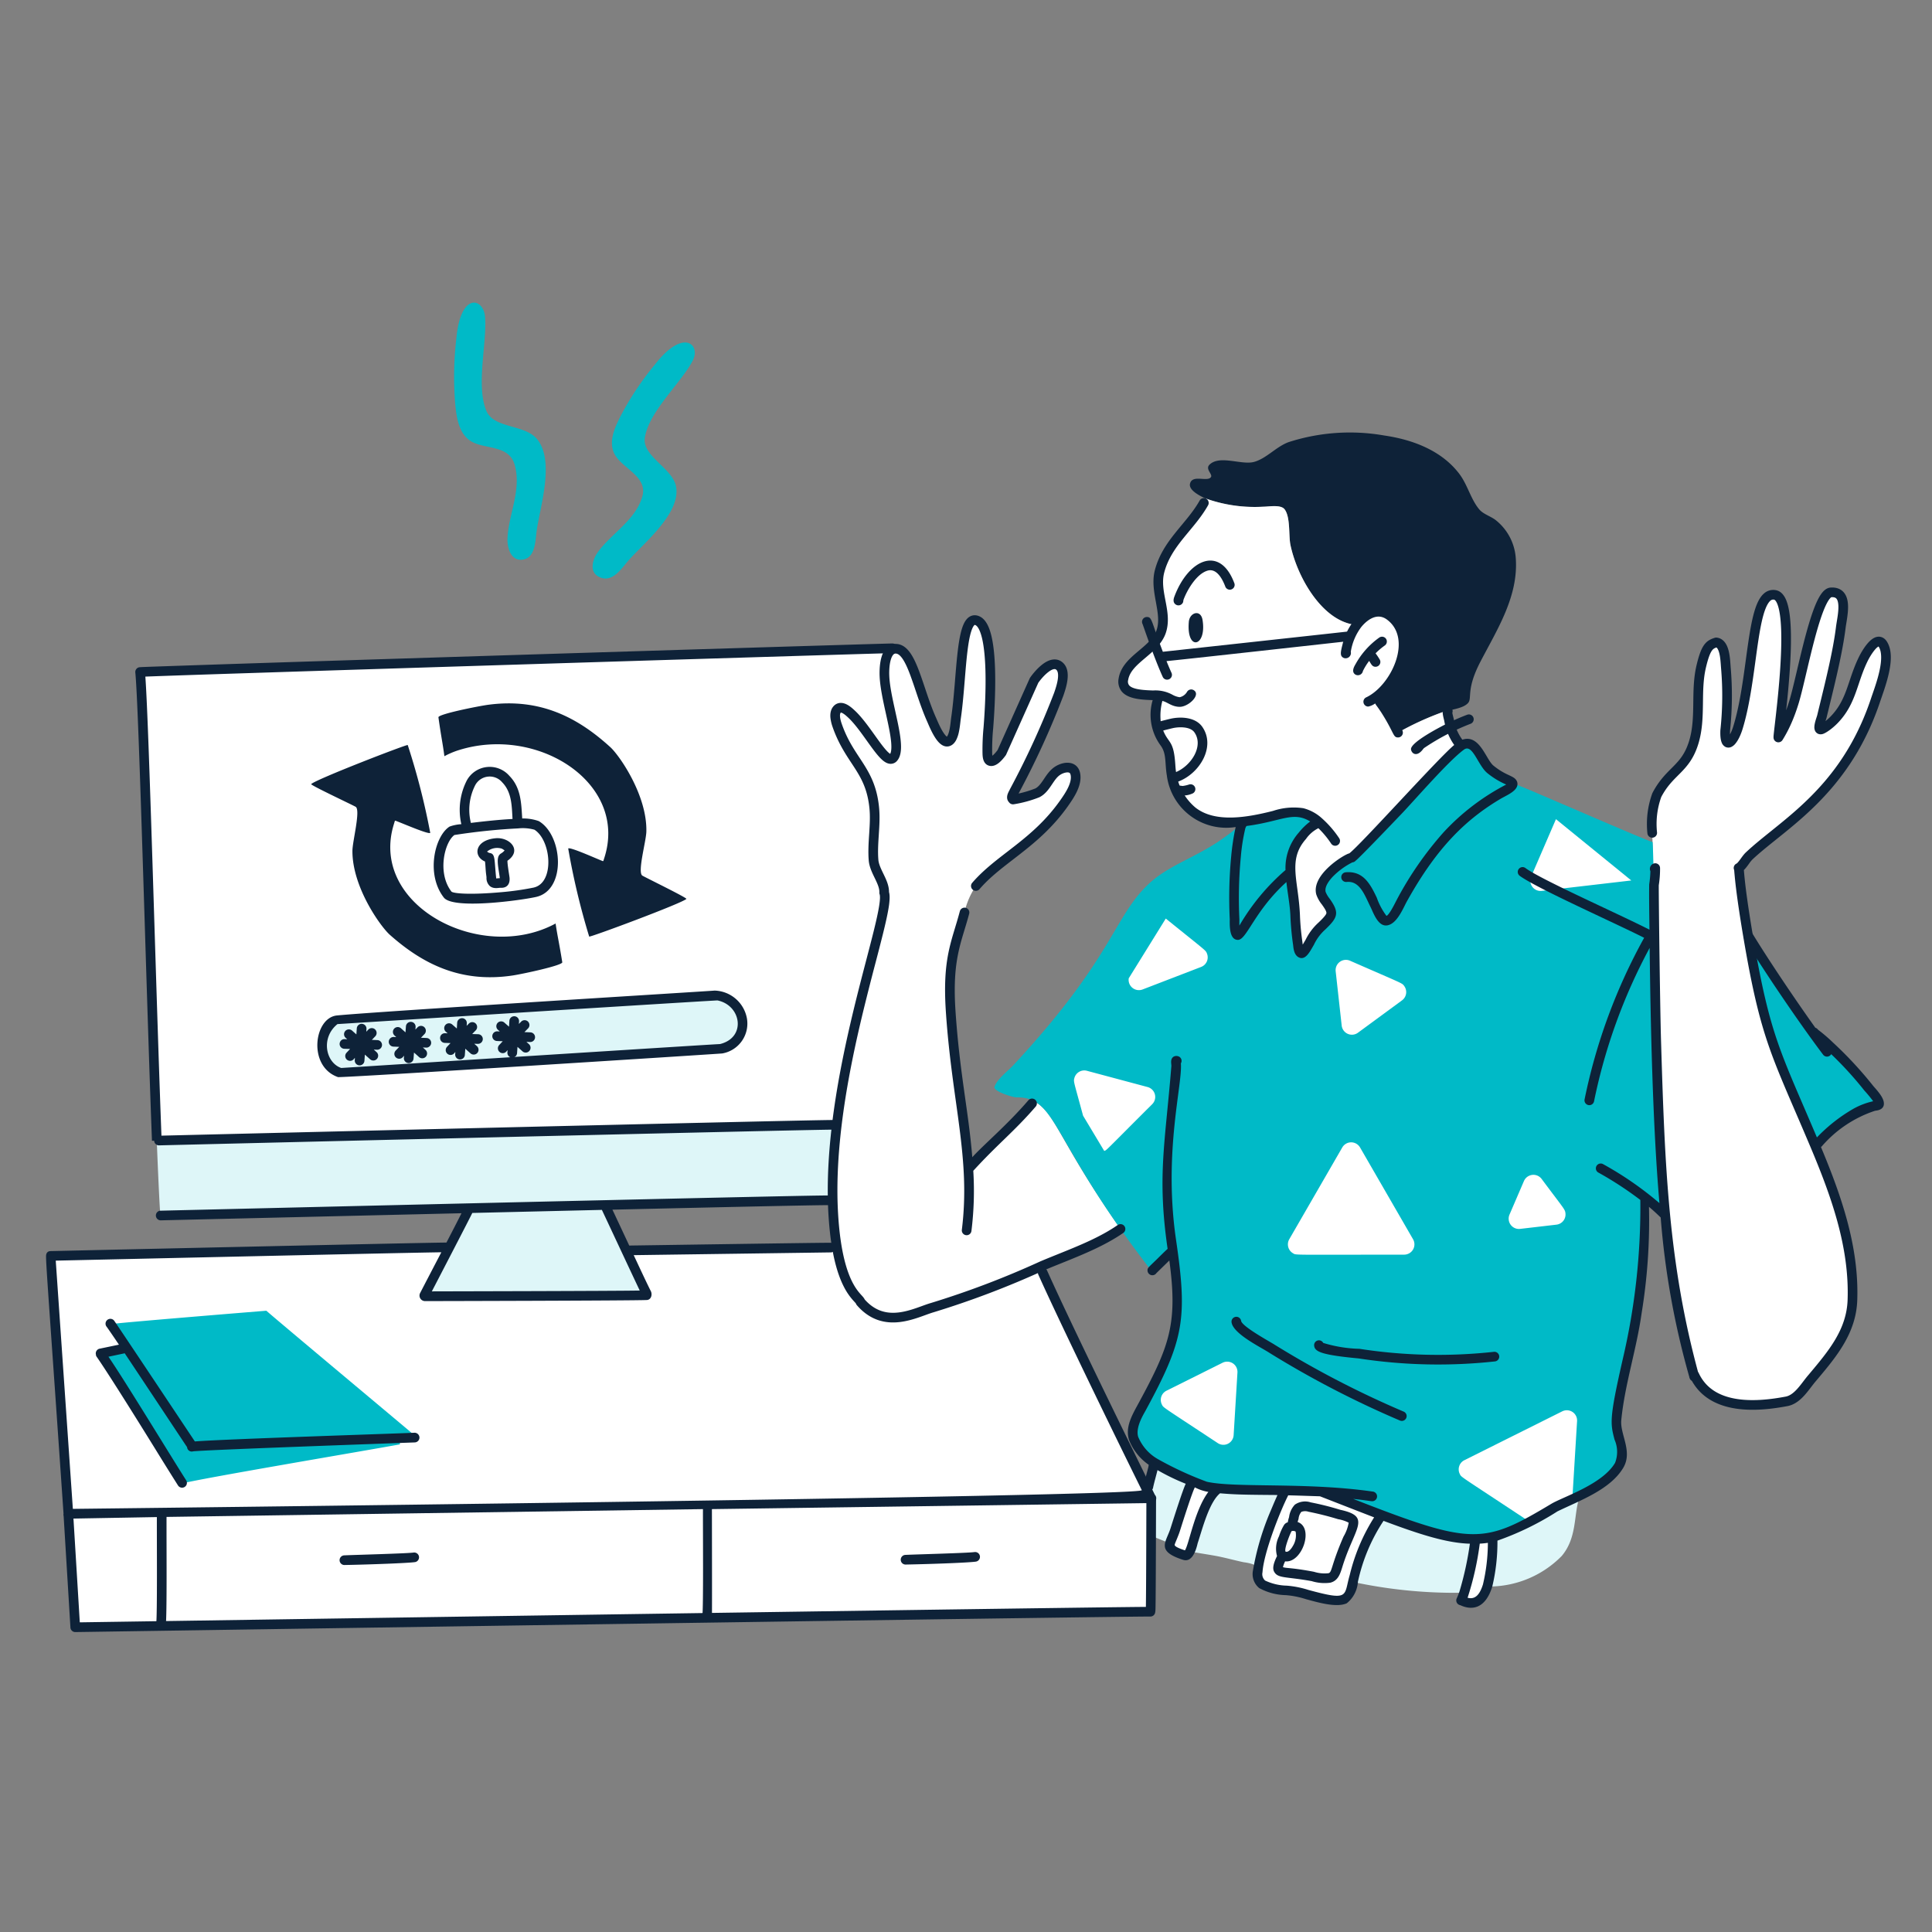
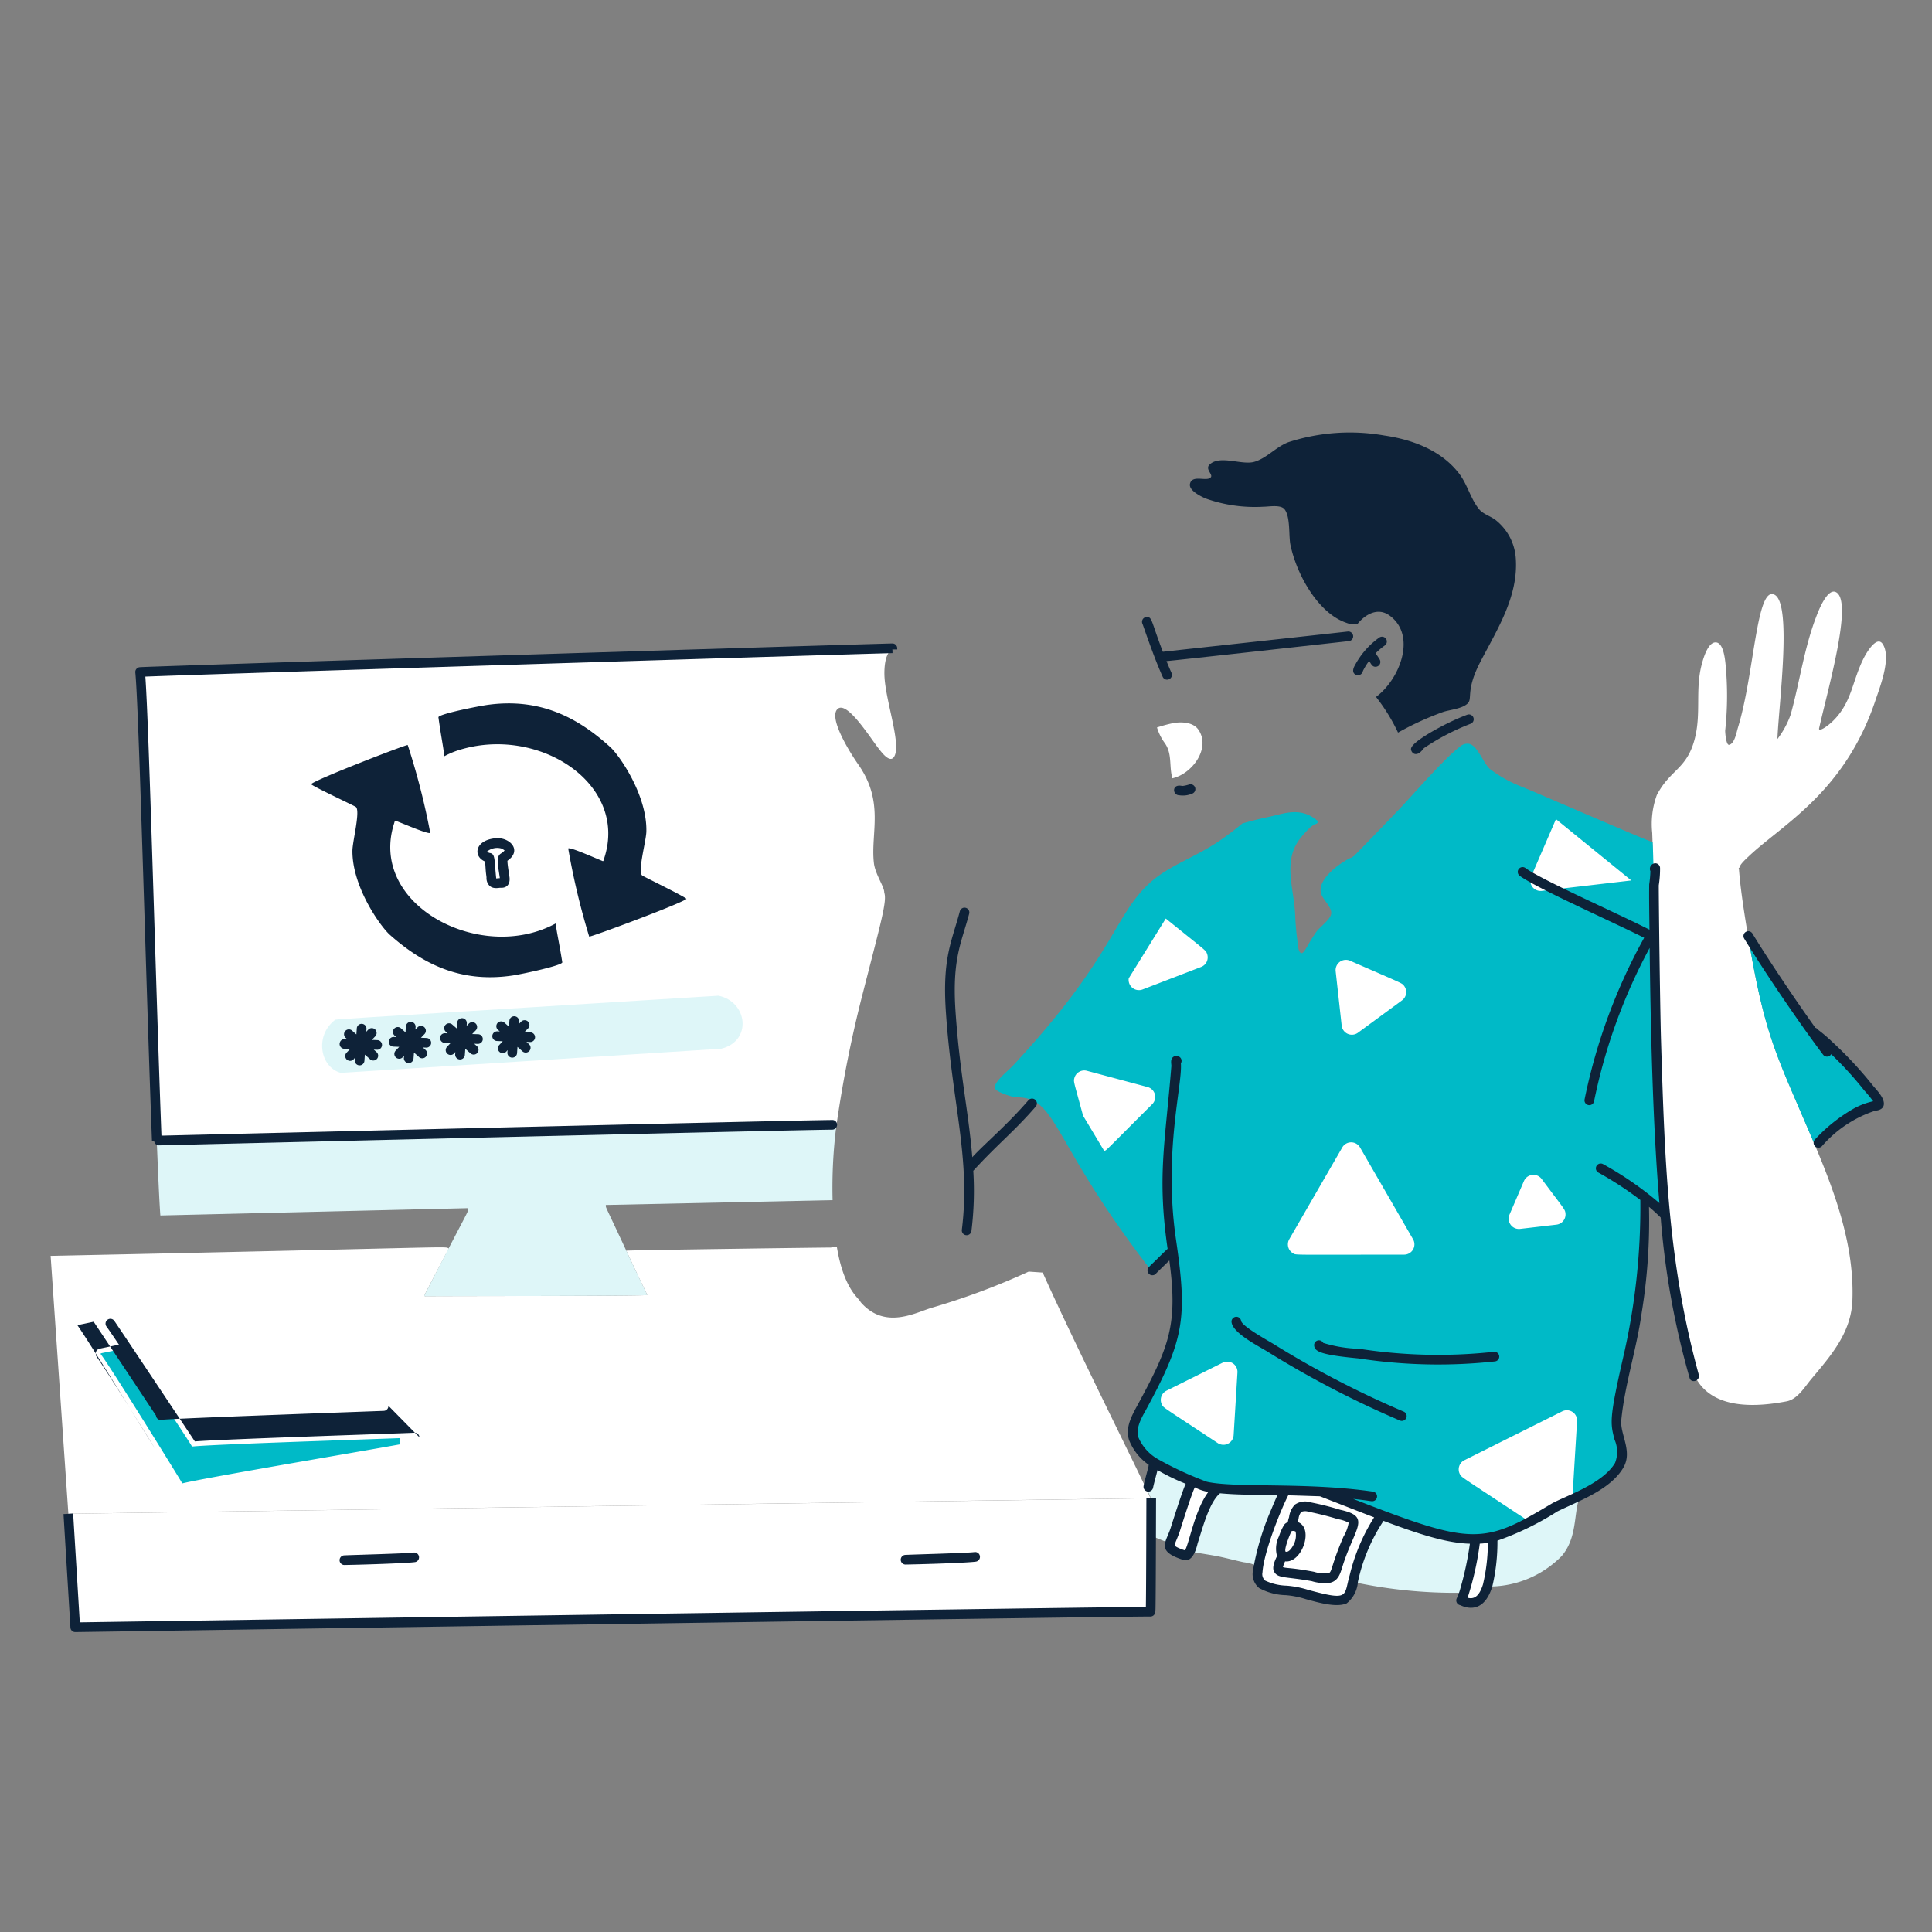
<svg xmlns="http://www.w3.org/2000/svg" fill="none" viewBox="0 0 200 200" height="700" width="700">
  <rect x="0" y="0" width="200" height="200" fill="#808080" stroke="none" />
  <path fill="#0e2238" d="M156.916 57.839a5.513 5.513 0 00-2.1-4.012c-.511-.393-1.27-.6-1.687-1.1-.872-1.04-1.209-2.542-2.046-3.652-1.84-2.444-4.848-3.564-7.783-3.992a20.648 20.648 0 00-9.922.692c-1.276.476-2.292 1.7-3.567 2.044-1.3.345-3.542-.745-4.6.28-.489.473.378 1 .133 1.308-.4.5-1.9-.311-2.152.65-.172.652.926 1.242 1.6 1.54a15.15 15.15 0 005.991.858c.558 0 1.813-.245 2.2.272.624.824.4 2.74.611 3.719.676 3.137 2.895 7.032 5.751 8.017.372.152.779.2 1.176.139.823-1.022 2.126-1.761 3.334-.876 2.844 2.083 1.029 6.614-1.408 8.42a19.28 19.28 0 012.278 3.693 30.931 30.931 0 014.668-2.138c.713-.236 2.043-.335 2.571-.916.47-.517-.236-1.354 1.288-4.284 1.728-3.328 3.927-6.733 3.664-10.662z" />
  <path fill="#fff" d="M124.048 75.523c-.583-.831-1.933-.815-2.709-.644-.869.191-1.234.329-1.568.425.174.578.444 1.122.8 1.609.8 1.121.433 2.346.791 3.658 2.089-.466 4.01-3.163 2.686-5.048zm-16.108 56.213l-1.451-.1a72.96 72.96 0 01-9.975 3.726c-1.7.486-4.895 2.357-7.432-.578-.078-.348-1.717-1.2-2.457-5.744l-.628.106c-1.14 0-21.041.272-21.161.325 2.369 5.1 2.218 4.538 2.1 4.6-1.906.1-19.393.087-22.946.114-.1-.094-.357.468 2.464-4.94-.488-.261 1.832-.134-41.214.763l1.838 26.7c1.581-.033 109-1.587 112.005-1.614-.001-.362-7.458-15.112-11.143-23.358zm73.11-43.109c3.453-3.272 9.919-6.593 13.11-16.164.45-1.35 1.656-4.372.744-5.785-.622-.964-1.721.956-1.966 1.442-1.206 2.388-1.207 4.477-3.075 6.4-.67.69-1.649 1.315-1.547.863.929-4.128 3.5-13.027 1.786-14.06-.924-.555-1.879 1.967-2.1 2.558-1.234 3.22-1.707 6.755-2.63 10.088a9.201 9.201 0 01-1.375 2.537c.147-3.571 1.518-13.91-.268-14.923-1.912-1.085-2.094 8.142-3.819 13.747-.153.5-.338 1.636-.9 1.773-.332.08-.425-1.3-.419-1.475.247-2.297.258-4.614.033-6.913-.062-.585-.232-2.131-.963-2.212-.837-.092-1.33 1.634-1.5 2.286-.693 2.654-.028 5.072-.73 7.729-.826 3.128-2.523 3.122-3.918 5.786a8.782 8.782 0 00-.475 3.926c.33 9.007.023 24.728 1.369 39.507a96.308 96.308 0 002.971 16.669l.04-.014c1.779 3.739 6.753 3.2 9.53 2.676 1.135-.215 1.865-1.481 2.55-2.3 2.05-2.444 4.142-4.815 4.264-8.168.2-5.579-1.7-10.884-3.907-16.118-3.981-9.426-5.09-10.9-6.894-21.57-1.033-6.111-.887-7.061-.987-7.061l.139-.054c-.105-.22.699-.944.937-1.17z" />
-   <path fill="#fff" d="M149.863 73.572a4.33 4.33 0 00-.472.126 30.147 30.147 0 00-4.668 2.138 19.544 19.544 0 00-2.278-3.692c2.437-1.807 4.252-6.338 1.408-8.421-1.208-.885-2.511-.146-3.334.876 0 0-.166.207-1.176-.14-2.89-.991-5.083-4.914-5.751-8.016-.211-.978.013-2.895-.611-3.72-.392-.516-1.647-.271-2.2-.271a15.087 15.087 0 01-5.991-.857c-.819 2.355-3.894 4.247-4.755 7.564-.657 2.532 1.5 5.113-.531 7.385-1.118 1.248-2.944 2.138-3.208 3.765-.294 1.814 2.378 1.594 3.733 1.7a5.257 5.257 0 00-.253 3.294c.509-.147.737-.241 1.568-.425.775-.172 2.126-.187 2.709.644 1.324 1.885-.6 4.583-2.689 5.048a6.05 6.05 0 002.072 3.412 6.779 6.779 0 005.153 1.07c3.376-.38 4.632-1.29 6.217-.9a3.93 3.93 0 011.68.9l-.173.213c-.558.14-1.124.849-1.481 1.248-2.184 2.447-.863 5.32-.75 8.269.039.96.127 1.918.265 2.869.035.245.053.884.332 1.01.321.145.65-.867 1.594-2.2.344-.486 1.447-1.255 1.534-1.86.179-1.237-2.41-1.9-.2-4.2a7.059 7.059 0 012.338-1.633c0-.021.187-.126.246-.18 2.381-2.182 9.224-10.053 11.051-11.383-.41-.636-1.027-.924-1.379-3.633zm-42.918 40.386l-.114.265c-2.083 2.414-4.466 4.487-5.559 5.625-.088.092-.611.691-.611.718l-.458.034c-.352-5.288-1.437-10.561-1.793-15.854-.391-5.807.784-7.824 1.428-10.287a8.165 8.165 0 011.188-2.749c2.466-2.864 6.157-4.359 9.119-8.548.564-.8 1.407-2.018 1.169-3.068-.207-.91-1.261-.688-1.853-.292-.868.58-1.149 1.8-2.066 2.271-.815.323-1.664.555-2.53.691l-.007-.026c-.259-.166.026-.566.153-.844a87.34 87.34 0 004.589-10.022c.242-.708.778-2.252.106-2.889-.862-.818-2.265.87-2.663 1.461-1.382 2.051-1.507 4.682-2.862 6.753-.239.366-1.109 1.8-1.694 1.575-.278-.107-.271-.63-.279-.87-.011-.853.025-1.707.107-2.557.163-2.033.735-10.265-1.136-11.09-1.762-.779-1.57 5.727-2.218 10.107-.078.525-.152 2.2-.824 2.4-.71.208-1.5-1.82-1.687-2.239-1.4-3.107-2.028-7.176-3.62-7.359-1.128-.129-1.317 1.666-1.272 2.8.11 2.81 1.9 7.347.929 8.467-.787.906-2.553-2.809-4.29-4.463-.32-.3-1.056-1.016-1.514-.55-.412.417-.171 1.245-.007 1.712 1.308 3.71 3.424 4.53 3.824 8.47.194 1.9-.264 3.833-.04 5.745.139 1.193 1.1 2.442 1.069 3.068.81 2.131-6.18 19.275-5.255 33.5.494 7.609 2.688 8.35 2.806 8.873 2.537 2.935 5.73 1.064 7.432.578a92.033 92.033 0 0011.373-4.324c2.485-1.051 4.963-2.147 7.558-3.528.073-.039.285-.086.285-.105l.267-.185c-6.653-9.552-6.786-12.216-9.05-13.264z" />
  <path fill="#def6f8" d="M163.385 154.914c-.837.405-1.671.76-2.381 1.106a24.513 24.513 0 01-6.552 3.1 16.234 16.234 0 01-.452 5.007l.333.107a10.555 10.555 0 007.338-3.162c1.581-1.876 1.234-4.173 1.8-5.991l-.086-.167zm-23.517 7.538c-.086.293-.173.757-.306 1.2a50.34 50.34 0 0011.975 1.228l.033.014c.546-1.822.93-3.689 1.149-5.579-3.56.093-7.12-1.142-10.42-2.411-.511.969-1.125 1.106-2.431 5.548zm-6.834-8.128v-.033c-.89-.013-1.773-.023-2.657-.034-4.476-.056-4.237-.279-4.263-.145-1.643 1.166-2.394 5.313-2.962 6.541l.312.006c.125.036 1.514.249 2.278.386 1.009.18 2 .465 3 .677 3.28.4-.253 2.595 3.918-6.648.064-.138.374-.737.374-.75zm-9.59-.984a21.792 21.792 0 01-3.832-1.852 10.962 10.962 0 01-.968 2.549c.514 1.029.438.838.438 1.057.146 0 .075-.439.092 3.964h.239c0 .048 1.341.552 1.706.718.08-.352.349-.805.558-1.474.177-.566 1.112-3.418 1.315-3.979.229-.629.317-.623.452-.983zM16.227 118.075c.14 3.446.259 6.183.372 7.75l31.872-.757c.014.424.35-.49-4.555 9.053l.073.066c3.553-.027 21.04-.014 22.946-.114.115-.062.274.491-2.1-4.6-2.35-5.044-2.11-4.393-2.12-4.735l23.475-.5a51.17 51.17 0 01.393-7.737c-1.238-.174-68.483 1.527-70.356 1.574z" />
  <path fill="#00bac7" d="M193.4 112.582a37.416 37.416 0 00-5.274-5.425c-.425-.27-.263-.306-.411-.207-5.31-7.406-6.593-10.055-6.76-10.035 1.826 10.735 2.871 12.042 6.894 21.57l.377-.157a12.844 12.844 0 015.745-3.833c.08-.019.535-.026.551-.212.04-.504-.922-1.447-1.122-1.701zm-22.323-25.409c-.233.016-12.763-5.439-13.53-5.724a13.37 13.37 0 01-3.281-1.819c-.722-.6-1.248-2.37-2.152-2.623a1.115 1.115 0 00-.876.2c-1.651 1.23-4.769 4.841-6.349 6.522a483.385 483.385 0 01-4.7 4.861c-.059.054-.246.16-.246.18l-.179.06c-1.279.637-3.392 2.262-3.016 3.638.18.658 1.155 1.45 1.056 2.132-.087.605-1.19 1.374-1.534 1.86-.929 1.311-1.269 2.345-1.594 2.2-.279-.126-.3-.765-.332-1.01a27.85 27.85 0 01-.265-2.869c-.112-2.935-1.432-5.823.75-8.269.357-.4.923-1.108 1.481-1.248l.173-.212c-1.8-1.618-3.547-.815-5.234-.466-1.315.272-2.643.66-2.643.66a30.58 30.58 0 01-2.592 1.95c-2.7 1.752-5.216 2.5-7.177 4.378-3.577 3.422-3.648 7.627-13.94 18.7-.557.6-1.677 1.426-1.946 2.224-.161.478 1.913 1.1 2.258 1.1 4.308-.051 3.5 4.416 13.92 17.871.24.067.088.086.385-.16.669-.639 1.784-1.786 1.893-1.813.538 3.626.934 7.321-.5 10.8-2.028 4.923-4.109 6.763-3.566 8.588a5.238 5.238 0 002.271 2.6 25.808 25.808 0 003.832 1.852c1.787.681 1.192.509 1.773.618 1.991.374 7.568.274 11.038.424 0 0 1.2.644 1.561.784 4.69 1.836 11.838 5.029 16.636 3.959a24.756 24.756 0 006.552-3.1c.71-.346 1.543-.7 2.381-1.106 7.037-3.385 3.7-5.313 3.958-7.937.52-5.351 2.407-8.789 2.856-18.237.061-1.291.053-2.964.033-3.347-.006-.113-.133-.418-.08-.372l.565-.724c1.832 1.507 1.468 1.462 1.681 1.441-1.418-14.754-1.011-33.256-1.321-38.566zM19.875 149.747c-.021-.154-6-9.118-6.733-10.214-3.018.661-2.737.5-2.7.677.81.984 8.4 13.248 8.428 13.349 2.437-.6 18.635-3.327 22.527-4.038l-.028-.644c-5.47.206-19.22.637-21.494.87z" />
  <path fill="#fff" d="M119.174 155.094s-110.516 1.581-112.1 1.614l.716 11.743c2.065-.026 107.037-1.621 111.3-1.608.004-1.243.047 3.973.084-11.749z" />
  <path fill="#0e2238" fill-rule="evenodd" d="M119.589 166.867a.499.499 0 01-.5.476c-3.392-.01-70.69 1-98.973 1.424-7.22.108-11.898.179-12.32.184a.5.5 0 01-.505-.47l-.716-11.743.998-.06.687 11.266 11.747-.175c27.387-.411 91.703-1.377 98.614-1.424.015-.86.035-3.525.053-11.252l1 .002c-.018 7.859-.038 10.491-.054 11.313a5.955 5.955 0 01-.017.393l-.004.026-.01.04z" clip-rule="evenodd" />
-   <path fill="#00bac7" d="M62.092 59.757c1.242.54 2.117-.718 2.822-1.567 1.459-1.755 5.683-5.033 5.054-7.9-.406-1.853-3.5-3.075-3.214-4.975.41-2.716 3.77-5.692 4.954-7.975.862-1.66-.944-3.393-3.865.34a30.543 30.543 0 00-3.719 5.623c-.533 1.08-1.216 2.61-.4 3.886.876 1.368 3.319 2.21 2.776 4.177-.692 2.5-3.28 3.9-4.649 5.845-.513.736-.908 2.05.241 2.546zm-13.25-14.032c1.426.8 3.854.332 4.437 2.391.739 2.61-.653 5.173-.744 7.631-.034.924.326 2.32 1.52 2.191 1.3-.138 1.35-1.72 1.482-2.842.274-2.33 2.006-7.425.007-9.7-1.3-1.482-4.453-1.03-5.207-2.89-1.084-2.67.1-7.059-.126-9.722-.162-1.94-2.53-2.6-2.97 2.251a34.277 34.277 0 00-.1 6.967c.128 1.246.37 2.976 1.7 3.723zM19.875 149.748c2.815-.287 21.428-.844 23.043-.929l.113-.133c-2.53-2.139-13.82-11.569-15.461-13-.1.008-16.005 1.294-16.1 1.394.091.131 8.382 12.499 8.405 12.668z" />
  <path fill="#fff" d="M153.6 159.264c-1.008.1-.876-.024-.876.193a26.342 26.342 0 01-1.455 6.216l.06.026c1.474.718 2.258-.212 2.676-1.567.363-1.534.537-3.106.518-4.682l-.066-.325a6.71 6.71 0 01-.857.139zm-17.345-4.882a134.21 134.21 0 00-3.221-.092c0 .117-.115.213-.372.783-.835 1.851-2.33 5.661-2.464 7.677a1.353 1.353 0 00.445 1.27c.884.6 2.3.587 3.314.743 1.1.169 4.031 1.234 5.094.762.8-.557.756-1.327 1.069-2.391 1.447-4.923 2-5 2.563-6.07-.212-.08-6.428-2.682-6.428-2.682zm-11.616-.577c-.352-.14-.757-.293-1.195-.465-.254.677-.111-.341-1.767 4.962-.506 1.621-1.357 1.968.943 2.7.486.155.775-.9.89-1.395.492-1.461 1.229-4.523 2.6-5.5l.006-.034c-.33-.032-1.653-.206-1.477-.268zM91.558 69.96c-.027-.665.013-2.366.823-2.73v-.12c-5.341.134-77.311 2.37-77.876 2.457.379 3.7 1.136 33.16 1.727 48.508 1.432-.036 69.116-1.748 70.357-1.574.664-4.668 1.59-9.295 2.775-13.86 1.823-7.138 2.487-9.4 2.172-10.229.03-.607-.931-1.88-1.069-3.068-.362-3.095 1.123-6.3-1.621-10.208-.772-1.1-3.1-4.767-2.158-5.724.967-.983 3.441 3.051 4.343 4.171.225.28 1.017 1.355 1.461.843.943-1.09-.83-5.807-.934-8.467z" />
  <path fill="#0e2238" fill-rule="evenodd" d="M92.73 66.752a.5.5 0 01.151.358v.12h-.497l.01.38c-2.669.067-21.994.66-40.726 1.246-9.366.294-18.581.585-25.491.81-3.455.111-6.334.206-8.365.276a753.236 753.236 0 00-2.765.1c.19 2.597.455 10.392.742 19.395l.205 6.51c.25 7.939.506 16.105.738 22.109l-1 .039c-.231-6.009-.488-14.179-.737-22.119l-.206-6.507c-.31-9.761-.594-18.024-.781-19.85a.5.5 0 01.42-.546c.038-.006.092-.009.124-.01h.004l.185-.01.654-.026a4740.667 4740.667 0 0110.75-.361c6.91-.224 16.126-.516 25.491-.81 18.73-.586 38.06-1.178 40.732-1.245a.5.5 0 01.362.141z" clip-rule="evenodd" />
  <path fill="#fff" d="M140.574 106.908l4.564-3.353a1.06 1.06 0 00.223-1.486c-.238-.322-.045-.18-5.611-2.617a1.065 1.065 0 00-1.482 1.089l.623 5.628a1.067 1.067 0 00.629.854 1.06 1.06 0 001.054-.115zm.216 11.873a1.07 1.07 0 00-.919-.528 1.069 1.069 0 00-.918.528l-5.489 9.506a1.07 1.07 0 00.077 1.178c.085.11.191.203.312.273.353.2-.431.149 11.507.143a1.068 1.068 0 00.919-.532 1.067 1.067 0 000-1.062l-5.489-9.506zm-22.514-16.35l6.066-2.335a1.06 1.06 0 00.607-1.374c-.145-.376-.054-.226-4.268-3.633l-3.835 6.187a1.066 1.066 0 001.43 1.155zm.523 10.098l-6.281-1.681a1.05 1.05 0 00-.806.108 1.06 1.06 0 00-.494.647c-.105.394-.064.309.9 3.89l2.192 3.653c.3-.115-.038.146 4.963-4.838a1.058 1.058 0 00.003-1.503 1.068 1.068 0 00-.477-.276zm38.552 14.686l3.772-.439a1.06 1.06 0 00.932-1.179c-.05-.427-.111-.395-2.468-3.556a1.077 1.077 0 00-.431-.339 1.073 1.073 0 00-1.395.552l-1.5 3.486a1.067 1.067 0 00.55 1.391c.17.075.356.104.54.084zm2.249-34.99l9.272-1.08-7.8-6.345-2.57 5.95a1.064 1.064 0 001.098 1.475zm2.125 53.875l-10.135 5.06a1.053 1.053 0 00-.532.615 1.06 1.06 0 00.059.811c.182.362-.2.036 7.125 4.882l4.532-2.405.484-7.946a1.06 1.06 0 00-.473-.951 1.069 1.069 0 00-1.06-.066zm-35.157-5.033l-5.817 2.9a1.072 1.072 0 00-.533.615 1.065 1.065 0 00.059.811c.177.352-.117.1 5.784 3.995a1.056 1.056 0 001.47-.3c.103-.155.163-.335.175-.521l.395-6.488a1.06 1.06 0 00-.476-.946 1.07 1.07 0 00-1.057-.066z" />
  <path fill="#def6f8" d="M74.372 103.074c-42.475 2.63-39.367 2.411-39.695 2.51-2.132 1.645-1.53 4.9.6 5.479l39.383-2.5c3.24-.796 2.733-4.88-.288-5.489z" />
  <path fill="#0e2238" d="M47.438 77.67c8.265-2.633 17.627 3.438 15.115 11.156-.121.372-.066.352-.279.266-.842-.34-3.288-1.436-3.453-1.255a74.567 74.567 0 002.172 9.118c.094.092 9.633-3.455 10.061-3.9.1-.1-4-2.1-4.549-2.405-.549-.305.38-3.546.405-4.562.092-3.766-2.791-7.889-3.726-8.74-3.366-3.068-7.257-5.11-12.645-4.39-1.009.135-5.2.97-5.153 1.3.3 2.131.458 2.776.617 4.025a8.492 8.492 0 011.435-.614zM36.483 88.076c-.022 3.766 2.922 7.85 3.872 8.694 3.406 3.023 7.346 5.019 12.718 4.212 1.01-.152 5.186-1.044 5.134-1.37-.343-2.124-.512-2.761-.691-4.011-7.749 4.2-19.389-1.9-16.729-10.326.117-.373.06-.349.279-.267.847.322 3.308 1.39 3.473 1.21a72.919 72.919 0 00-2.331-9.093c-.094-.085-9.582 3.582-9.995 4.046-.094.104 4.044 2.045 4.595 2.343.551.299-.319 3.555-.325 4.563zm-20.05 30.493a.501.501 0 01-.011-1c3.191-.073 65.671-1.6 69.734-1.627a.475.475 0 01.358.142.493.493 0 01.142.358.5.5 0 01-.5.5c-4.047.028-69.723 1.627-69.723 1.627zm77.324 43.393a.5.5 0 11-.026-1c.914-.048 6.476-.19 7.149-.293a.5.5 0 01.153.988c-.684.105-4.315.248-7.276.305zm-58.091.047a.486.486 0 01-.357-.138.487.487 0 01-.155-.35.498.498 0 01.298-.469.5.5 0 01.19-.043c.939-.044 6.484-.19 7.15-.287a.503.503 0 01.582.42.504.504 0 01-.247.508.485.485 0 01-.19.061c-.677.099-4.527.248-7.271.298zM146.068 77.59c-.119-.74 3.224-2.447 3.911-2.776a21.372 21.372 0 011.892-.82.5.5 0 11.354.935 23.978 23.978 0 00-4.81 2.511c-.056.058-.108.12-.156.184-.608.756-1.121.39-1.191-.034zm-38.907 36.254a.5.5 0 00-.7.052c-2.176 2.543-4.728 4.687-5.809 5.9-.4-4.836-1.3-8.667-1.736-15.094-.368-5.469.622-7.118 1.413-10.115a.499.499 0 00-.966-.254c-.831 3.142-1.826 4.778-1.445 10.436.641 9.5 2.578 15.126 1.651 22.55a.5.5 0 00.992.124 33.67 33.67 0 00.194-6.244c2.557-2.8 4.223-4.053 6.463-6.648a.507.507 0 00.119-.365.515.515 0 00-.176-.342zm14.896-31.521c-.659-.01-.78-1.117.189-.984l.176.025a3.42 3.42 0 00.657-.148.5.5 0 11.318.948 2.427 2.427 0 01-1.34.159zm71.895 30.136a40.427 40.427 0 00-4.221-4.555 17.028 17.028 0 00-1.535-1.315.509.509 0 00-.275-.2c-2.323-3.257-4.968-7.218-6.5-9.734a.504.504 0 00-.508-.251.496.496 0 00-.416.385.497.497 0 00.07.385c1.847 3.041 5.557 8.56 8.164 12.009a.502.502 0 00.665.122.497.497 0 00.169-.178 37.051 37.051 0 013.436 3.77c.323.351.627.719.909 1.103a7.512 7.512 0 00-2.072.794 16.834 16.834 0 00-3.983 3.2.501.501 0 00.736.676 12.41 12.41 0 015.518-3.685c.232-.026.86-.1.909-.665.049-.565-.483-1.209-1.066-1.861zm-55.211 43.834a29.26 29.26 0 00-3.057-.768 1.858 1.858 0 00-1.639.235 2.283 2.283 0 00-.6 1.293 3.08 3.08 0 00-.134.535.674.674 0 00-.381.267c-.22.369-.396.762-.525 1.171a2.876 2.876 0 00-.207 2.055c-.4.815-.483 1.3-.294 1.631.388.706 1.241.482 3.888.968a4.49 4.49 0 001.91.162c.834-.2 1.043-.942 1.278-1.7 1.254-4.023 3.042-5.133-.239-5.849zm-5.04 2.216a.491.491 0 01.421.041 2.1 2.1 0 01-.286 1.491c-.151.276-.472.7-.758.579-.159-.264.441-1.78.622-2.111h.001zm5.376.563c-1.3 2.994-1.167 3.69-1.552 3.786a3.61 3.61 0 01-1.5-.147c-2.356-.446-2.852-.35-3.214-.481.052-.208.127-.409.224-.6 1.749.207 3.032-3.483 1.293-4.074.037-.146.089-.265.1-.346.023-.257.123-.5.286-.7a1.08 1.08 0 01.737-.017c1.038.207 2.064.465 3.076.775.379.062.747.183 1.088.36-.089.51-.271 1-.538 1.444zm5.842-12.02a100.377 100.377 0 01-13.543-7.028c-.932-.6-3.734-1.966-3.886-3.144a.493.493 0 01.099-.37.505.505 0 01.332-.191.494.494 0 01.498.246c.033.057.054.12.063.185.141.6 3.022 2.164 3.43 2.43a99.291 99.291 0 0013.4 6.952.507.507 0 01.268.273.5.5 0 01-.278.651.504.504 0 01-.383-.004zm-4.278-6.428c-3.86-.363-4.538-.7-4.6-1.323a.499.499 0 01.939-.283c1.217.375 2.479.58 3.752.611a53.15 53.15 0 0013.927.31.5.5 0 01.114.993c-4.704.514-9.455.41-14.132-.308zm2.836-74.5a.497.497 0 00-.521-.2.498.498 0 00-.179.08 8.302 8.302 0 00-2.443 2.733c-.13.224-.493.81-.016 1.1a.529.529 0 00.771-.374c.181-.37.397-.72.645-1.047.209.313.305.608.662.608a.5.5 0 00.411-.784 6.741 6.741 0 00-.409-.608c.294-.298.614-.57.957-.813a.502.502 0 00.122-.695z" />
-   <path fill="#0e2238" d="M143.157 72.214a7.918 7.918 0 002.647-5.522c-.008-3.175-3.208-5.466-5.67-2.407a6.218 6.218 0 00-1.146 2.38c-.212.85-.319 1.276.146 1.457a.552.552 0 00.7-.654 5.773 5.773 0 011.08-2.554c.323-.4 1.47-1.65 2.648-.786 2.719 1.992.459 6.843-2.135 8.063a.5.5 0 00.213.952 1.89 1.89 0 00.716-.322c.176.316.064.078.625.919 1.384 2.172 1.208 2.6 1.744 2.6a.498.498 0 00.499-.474.507.507 0 00-.05-.245 24.76 24.76 0 00-2.017-3.407zm-21.439-9.63c-.356-.238-.209-.65-.146-.825 1.423-3.812 4.711-5.4 6.212-1.373a.498.498 0 01-.3.626.498.498 0 01-.636-.276c-.279-.744-.882-1.953-1.852-1.661-1.13.34-2.083 1.96-2.472 2.99-.055.157 0 .224-.113.383a.502.502 0 01-.693.136zm2.775 1.634c-.17-1.2-1.372-.82-1.428.187-.251 3.042 1.857 2.57 1.428-.187zm-50.511 38.327c-.907.08-34.5 2.135-39.095 2.574-2.393.23-3.054 5.286.1 6.381.273.1 39.685-2.423 39.785-2.448a3.139 3.139 0 002.549-3.629 3.508 3.508 0 00-3.339-2.878zm.554 5.536c-.12-.013-26.881 1.691-39.215 2.476-1.626-.565-2.128-3.146-.384-4.543 24.269-1.533 39.262-2.465 39.336-2.45 2.472.5 3.011 3.841.263 4.517zM55.773 85a4.774 4.774 0 00-1.714-.271c-.1-1.6-.124-3.172-1.317-4.4a2.7 2.7 0 00-4.407.442 6.671 6.671 0 00-.578 4.548 4.392 4.392 0 00-1.218.248c-1.537.975-2.479 4.93-.59 7.353.983 1.25 8 .28 9.551-.07 3.155-.715 2.774-6.387.273-7.85zm-6.561-3.75A1.7 1.7 0 0152 81c.992 1.023.977 2.459 1.057 3.78-1.381.073-2.927.238-4.311.408a5.61 5.61 0 01.466-3.94v.003zm6.067 10.625c-1.09.221-2.192.38-3.3.476-3.363.306-5.007.14-5.239-.048-1.5-1.92-.724-5.122.3-5.863a63.89 63.89 0 016.617-.685 4.444 4.444 0 011.67.138c1.741 1.107 2.104 5.453-.048 5.979v.003z" />
  <path fill="#0e2238" d="M44.184 107.454a31.566 31.566 0 00-.606-.025c.144-.152.27-.284.366-.382a.502.502 0 00-.555-.811.506.506 0 00-.161.111l-.225.234.019-.259a.501.501 0 10-1-.076 54.36 54.36 0 00-.043.622 23.355 23.355 0 01-.465-.414.498.498 0 00-.707.029.5.5 0 00.029.707l.186.167c-.094 0-.178-.007-.25-.011a.505.505 0 00-.527.471.5.5 0 00.47.527c.159.009.37.016.616.024-.144.153-.27.285-.365.383a.496.496 0 00-.103.543.504.504 0 00.462.306c.48 0 .536-.622.485-.082a.5.5 0 00.995.094c.016-.164.033-.39.05-.653.212.185.395.349.523.468a.5.5 0 00.68-.733c-.077-.072-.174-.16-.285-.26l.38.017a.503.503 0 00.48-.485.5.5 0 00-.45-.512zm95.382-42.083c-1.894.215-19.015 2.08-19.188 2.1-1.224-3.2-1.1-3.6-1.656-3.6a.504.504 0 00-.426.237.512.512 0 00-.074.241.511.511 0 00.053.246c.05.1 1.167 3.445 2.084 5.462a.495.495 0 00.474.303.505.505 0 00.456-.33.492.492 0 00-.02-.387c-.179-.395-.349-.8-.513-1.207.759-.053 18.822-2.062 18.923-2.074a.5.5 0 00-.113-.99z" />
-   <path fill="#0e2238" d="M157.05 80.928c-.263-.676-1.047-.525-2.461-1.682-.773-.65-1.425-3.282-3.206-2.673a4.817 4.817 0 01-.879-2.095c-.073-.3-.137-.526-.159-.687a.506.506 0 00-.119-.53.5.5 0 00-.533-.109c-.518.2-.343.827-.19 1.438.152.91.506 1.775 1.037 2.53-1.572 1.282-9.7 10.345-10.861 11.22-.475.08-3.981 2.195-3.415 4.264.131.371.325.718.573 1.023.21.3.5.7.47.907-.03.207-.521.69-.815.97a5.862 5.862 0 00-1.341 1.79c-.333.554-.289.513-.3.438-.036-.366-.221-1.406-.279-2.968-.144-3.623-1.306-5.734.623-7.914.328-.473.77-.856 1.284-1.115a9.761 9.761 0 011.318 1.588.497.497 0 00.515.222.51.51 0 00.322-.214.503.503 0 00-.004-.561 10.72 10.72 0 00-1.816-2.087 4.533 4.533 0 00-1.9-1.019 6.767 6.767 0 00-3.132.281c-2.629.665-5.973 1.274-8.028-.344a5.71 5.71 0 01-1.786-2.692c2.247-.84 3.907-3.648 2.488-5.673-.692-.984-2.169-1.07-3.229-.843-.341.077-.958.233-1.073.268a5.925 5.925 0 01.174-2.1c.507.105.982.61 1.8.61.91 0 2.235-1.263 1.437-1.73a.5.5 0 00-.684.178 1.157 1.157 0 01-.768.557 2.16 2.16 0 01-.754-.264 3.659 3.659 0 00-1.994-.434c-.837-.03-2.1-.078-2.478-.537a.622.622 0 01-.1-.549c.29-1.78 3.005-2.612 3.845-4.725.842-2.21-.642-4.35-.116-6.38.738-2.843 3.118-4.439 4.548-6.988a.5.5 0 00-.872-.489c-1.366 2.433-3.838 4.121-4.643 7.225-.576 2.22.826 4.5.152 6.27-.731 1.83-3.527 2.637-3.9 4.927a1.637 1.637 0 00.315 1.344c.661.8 2.073.86 3.209.9a5.36 5.36 0 00.839 4.72c.608.848.408 1.785.625 3.066a6.194 6.194 0 002.431 4.185 6.204 6.204 0 004.696 1.167 24.84 24.84 0 00-.463 3.021 45.397 45.397 0 00-.149 6.524c-.016.812-.011 2.137.847 2.137.912 0 1.709-3 5.017-5.984.122 1.143.368 2.371.413 3.49.041 1.015.135 2.028.283 3.033.042.4.109 1.057.609 1.283.7.316 1.139-.642 1.54-1.31a4.91 4.91 0 011.175-1.582c1.3-1.244 1.5-1.727.467-3.18a2.858 2.858 0 01-.422-.705c-.151-.549.4-1.232.732-1.585A7.659 7.659 0 01140 89.271a.483.483 0 00.332-.17c.364-.242 4.823-4.923 4.921-5.027 1.479-1.576 4.766-5.359 6.287-6.466.885-.675 1.44 1.592 2.409 2.408a8.196 8.196 0 001.973 1.2 23.665 23.665 0 00-6.5 4.961 35.41 35.41 0 00-4.865 7.037c-.21.417-.766 1.523-1.03 1.594a6.852 6.852 0 01-1-1.875c-.712-1.508-1.443-2.789-3.227-2.634a.508.508 0 00-.339.182.496.496 0 00-.092.173c-.019.063-.026.13-.019.195a.496.496 0 00.355.431c.063.02.129.026.195.02 1.18-.122 1.708.97 2.225 2.065.3.64.228.46.379.8.332.758.81 1.782 1.629 1.625 1.057-.2 1.671-1.924 2.079-2.606 3.111-5.568 6.106-8.386 9.578-10.462.697-.422 2.039-.906 1.76-1.794zm-35.386-1.839c-.171-2.486-.686-2.088-1.249-3.462.15-.047.777-.2 1.028-.258.566-.122 1.755-.185 2.2.442.987 1.408-.313 3.442-1.9 4.112-.043-.283-.06-.56-.079-.834zm11.412 10.976a22.627 22.627 0 00-4.774 5.75c-.01-.243 0-.496 0-.636a45.027 45.027 0 01.147-6.466c.08-1.001.237-1.995.469-2.973a.888.888 0 01.122-.233c3.624-.475 4.8-1.562 6.591-.468a6.43 6.43 0 00-1.176 1.145 5.512 5.512 0 00-1.379 3.881zm-13.524 64.681c-.037-.1-8.187-16.58-11.155-23.213a.498.498 0 00-.661-.253.507.507 0 00-.263.278.504.504 0 00.011.383c2.051 4.583 7.52 15.863 10.714 22.321.338.682-110.539 1.934-110.656 1.936l-1.771-25.697c2.053-.043 36.253-.82 39.916-.866-.949 1.819-1.889 3.621-2.217 4.261a.572.572 0 00.05.532.575.575 0 00.468.262s21.655-.044 22.971-.113c.454-.024.6-.568.405-.938-.344-.669-1.219-2.54-1.762-3.706l20.392-.284a.5.5 0 000-1c-1.164-.006-19.626.274-20.856.29a1994.12 1994.12 0 00-1.739-3.715c10.542-.241 20.071-.456 22.317-.469a.5.5 0 00.5-.5.538.538 0 00-.5-.5c-2.3-.037-66.183 1.51-69.084 1.574a.497.497 0 00-.495.505.5.5 0 00.506.495l31.131-.736c-.249.5-.714 1.412-1.559 3.036-2.43.011-39.1.845-40.985.884-.27.006-.462.166-.463.533 0 1.055.363 5.63 1.813 26.7a.498.498 0 00.5.466l9.159-.164c-.01 2.547.051 10.163-.071 11.066a.497.497 0 00.428.562.492.492 0 00.37-.098.486.486 0 00.193-.33c.135-1 .069-8.57.081-11.217l55.53-.808c-.01 2.25.057 10.193-.065 11.1a.494.494 0 00.098.37.504.504 0 00.702.094.502.502 0 00.192-.331c.025-.184 0-11.233 0-11.233l45.5-.627a.504.504 0 00.459-.308.502.502 0 00-.104-.542zm-70.659-29.182l13.414-.317c.344.725 3.561 7.612 3.92 8.348-2.491.051-20.218.082-21.523.088.47-.905 3.98-7.665 4.189-8.119z" />
-   <path fill="#0e2238" d="M175.848 142.276c-3.129-11.452-3.505-21.445-3.9-34.584-.1-3.359-.243-14.849-.232-16.05a10.79 10.79 0 00.132-1.777.5.5 0 00-.5-.5.577.577 0 00-.5.818c-.012.459-.054.916-.124 1.37-.02 1.504.008 3 .029 4.686-3.347-1.7-11.238-5.19-12.835-6.377a.5.5 0 00-.6.8c1.7 1.262 9.717 4.818 12.884 6.418a58.706 58.706 0 00-6.166 16.726.492.492 0 00.073.376.504.504 0 00.317.214.492.492 0 00.376-.073.487.487 0 00.138-.137.487.487 0 00.076-.18 57.677 57.677 0 015.756-15.88c.091 7.899.322 18.523 1.013 26.421a34.82 34.82 0 00-5.828-4.033.501.501 0 00-.64.75.491.491 0 00.155.124 36.204 36.204 0 014.335 2.831 68.944 68.944 0 01-1.831 16.53c-1.388 6.1-1.285 6.577-.838 8.287a3.135 3.135 0 01.052 2.4c-1.325 2.245-5.362 3.5-6.606 4.244-7.051 4.227-8.172 4.3-20.507-.516 1.552.169 1.806.241 1.939.241a.5.5 0 00.414-.828.5.5 0 00-.343-.172c-6.872-.99-14.262-.354-17.158-1.017a35.133 35.133 0 01-5.071-2.345 4.726 4.726 0 01-2.036-2.309c-.284-.956.532-2.277.732-2.644 4.031-7.409 4.39-9.561 3.189-17.745-1.325-9.026.692-16.112.5-18.264a.504.504 0 00-.137-.67.604.604 0 00-.592-.038c-.419.241-.238.783-.255.993-.643 7.994-1.48 11.395-.388 18.912-.355.323-.69.665-1.034 1-.941.925-1.047.957-1.047 1.229a.504.504 0 00.924.281c1.452-1.415 1.319-1.289 1.335-1.305.9 6.675 0 8.928-3.376 15.127-.646 1.184-1.155 2.249-.8 3.445a5.61 5.61 0 002.046 2.581.487.487 0 00-.024.151c-.066.308-.435 1.61-.511 2.032a.496.496 0 00.082.374.5.5 0 00.903-.197c.061-.343.358-1.4.456-1.811a22.14 22.14 0 002.921 1.414c-.3.606-1.241 3.567-1.552 4.545-.455 1.484-1.6 2.412 1.268 3.326.887.282 1.311-.8 1.518-1.712.459-1.369 1.165-4.222 2.318-5.173 1.391.126 2.616.145 4.071.161 2.159.025 1.886-.008 1.837.1-.369.829-.471 1.095-.684 1.592a27.352 27.352 0 00-1.824 6.185 1.868 1.868 0 00.656 1.775 6.037 6.037 0 002.743.73c.71.056 1.411.196 2.088.415 1.257.342 3.177.908 4.231.429a3.103 3.103 0 001.153-2.215 18.413 18.413 0 012.654-6.319c3.82 1.436 6.579 2.3 8.939 2.365a32.976 32.976 0 01-1.071 4.923c-.25.744-.339.745-.339.949a.5.5 0 00.414.492c1.367.633 2.655.217 3.316-1.933a19.86 19.86 0 00.532-4.748 29.766 29.766 0 006.207-3.026c2.33-1.132 5.484-2.254 6.827-4.528.991-1.694-.357-3.448-.213-4.92.353-3.649 1.578-7.325 2.1-11.036.598-3.649.855-7.347.768-11.044.442.375.841.739 1.211 1.106a84.243 84.243 0 003 16.633c.176.563 1.12.288.934-.395zm-53.182 18.217c-1.114-.365-1.077-.528-1.059-.607.037-.164.383-.9.547-1.434.333-1.051 1.249-3.943 1.536-4.481.438.232.911.391 1.4.471-1.421 1.881-1.99 5.385-2.424 6.051zm17.06 2.548c-.641 2.17.053 2.726-4.274 1.55a10 10 0 00-2.246-.445 5.538 5.538 0 01-2.241-.528.884.884 0 01-.272-.857c.131-2.033 1.828-6.33 2.664-7.965.957.019 3.15.1 3.284.1 0 0 4.57 1.783 5.609 2.181a19.67 19.67 0 00-2.524 5.964zm13.8.943c-.276.893-.707 1.662-1.6 1.413a30.838 30.838 0 001.258-5.6 8.56 8.56 0 00.841-.083 18.885 18.885 0 01-.502 4.27h.003zM39.094 107.673a32.8 32.8 0 00-.6-.025c.143-.151.268-.282.363-.38a.501.501 0 00-.716-.7l-.224.234.018-.253a.502.502 0 10-1-.077c-.012.152-.026.363-.042.61a61.21 61.21 0 01-.467-.413.501.501 0 00-.668.744l.186.166-.265-.008a.483.483 0 00-.475.29.5.5 0 00.438.709l.6.017-.369.393a.497.497 0 00.094.757.501.501 0 00.273.082c.485 0 .527-.628.485-.072a.501.501 0 001 .074 84.1 84.1 0 00.044-.648c.215.188.4.353.532.473a.501.501 0 00.846-.384.5.5 0 00-.166-.349c-.078-.072-.176-.16-.288-.259l.38.016a.5.5 0 00.021-.997zm10.376.388a.502.502 0 00.509-.491.498.498 0 00-.491-.509l-.606-.018c.146-.155.274-.288.37-.384a.501.501 0 00-.354-.848.501.501 0 00-.352.14c-.066.066-.146.149-.237.243l.016-.264a.501.501 0 00-.47-.529.506.506 0 00-.528.47l-.036.6-.476-.416a.505.505 0 00-.551-.073.506.506 0 00-.278.481.502.502 0 00.169.344l.186.162-.263-.009a.495.495 0 00-.363.129.48.48 0 00-.155.352.499.499 0 00.48.518l.6.02-.363.386a.5.5 0 00.364.843c.483 0 .522-.617.48-.073a.503.503 0 00.462.538.5.5 0 00.538-.461c.013-.162.029-.389.046-.649.216.191.4.358.536.477a.499.499 0 00.834-.397.5.5 0 00-.164-.346 24.248 24.248 0 00-.28-.249l.377.013zm5.43-1.192a27.045 27.045 0 00-.61-.024c.143-.15.269-.279.365-.376a.496.496 0 00.114-.549.495.495 0 00-.467-.31.493.493 0 00-.355.153 20.8 20.8 0 00-.232.237l.017-.269a.505.505 0 00-.282-.48.517.517 0 00-.383-.022.502.502 0 00-.335.444l-.038.61a42.935 42.935 0 01-.471-.415.505.505 0 00-.363-.135.499.499 0 00-.306.878l.184.164-.246-.011a.5.5 0 00-.056 1c.157.008.367.016.608.023-.145.157-.272.292-.366.392a.5.5 0 00.364.843c.485 0 .525-.627.484-.074a.5.5 0 101 .074l.044-.648c.215.187.4.352.532.473a.501.501 0 00.68-.734 23.97 23.97 0 00-.287-.259l.379.017a.501.501 0 00.026-1.002zm-3.582-20.095c-2.184.19-2.369 1.886-1.112 2.407.028.2.042.418.056.64.047.727.079.728.1 1.017a1.13 1.13 0 00.351.893c.413.33.932.157 1.136.172.584.03.962-.333.9-1.038-.035-.319-.224-1.34-.219-1.76 1.564-1.078.237-2.456-1.212-2.331zm.51 1.6c-.514.338-.252 1.3-.084 2.532-.025 0-.352.026-.375.034-.208-1.892-.073-2.522-.629-2.632a.542.542 0 01-.317-.156 1.642 1.642 0 011.529-.3c.097.057.192.118.283.184-.113.136-.251.25-.407.334v.004zm-8.407 60.416a.506.506 0 00-.526-.473c-1.35.072-19.651.655-22.723.9-1.135-1.7-8.249-12.389-8.377-12.53a.499.499 0 00-.709-.029.503.503 0 00-.028.709c.226.318.676.974 1.254 1.832l-1.967.41a.501.501 0 00-.406.655c.031.3-.49-.968 6.118 9.708a364.116 364.116 0 002.373 3.806.5.5 0 00.841-.541c-1.287-2-6.344-10.322-8.045-12.79 0 0 1.3-.271 1.684-.356 1.27 1.9 5.731 8.63 6.458 9.721a.482.482 0 00.417.446c.073.01.147.004.217-.019 1.875-.176 22.565-.9 22.946-.921a.501.501 0 00.473-.528z" />
-   <path fill="#0e2238" fill-rule="evenodd" d="M100.323 63.872c.325-.22.7-.233 1.058-.075.379.167.643.496.832.854.192.362.335.807.443 1.289.218.966.318 2.174.353 3.392.072 2.444-.114 5.033-.196 6.053v.008a22.638 22.638 0 00-.103 2.558c.002.097.005.19.017.279a.885.885 0 00.053-.042c.154-.125.325-.321.49-.54l3.317-7.408a.437.437 0 01.041-.075c.216-.32.701-.937 1.266-1.375.281-.217.621-.422.989-.497.395-.08.817-.005 1.167.327.531.504.523 1.285.44 1.853-.085.59-.287 1.18-.407 1.532l-.01.029-.006.017a87.723 87.723 0 01-4.609 10.067l-.013.029a11.42 11.42 0 001.741-.53c.318-.17.55-.479.845-.917l.06-.09c.265-.397.597-.892 1.092-1.224.356-.238.867-.44 1.361-.427.254.006.532.07.773.247.247.182.41.45.484.777.156.686-.049 1.378-.318 1.951-.273.581-.65 1.12-.929 1.516-1.523 2.154-3.232 3.611-4.846 4.876a126 126 0 01-.821.638c-1.306 1.008-2.494 1.925-3.482 3.072a.5.5 0 11-.758-.652c1.061-1.232 2.345-2.222 3.653-3.23l.791-.614c1.588-1.246 3.206-2.631 4.645-4.666.285-.403.611-.874.842-1.364.233-.499.331-.941.248-1.305-.029-.128-.075-.174-.102-.193a.357.357 0 00-.204-.054c-.233-.005-.545.102-.781.26-.325.217-.553.556-.85.999l-.028.04c-.285.425-.649.959-1.238 1.26a.44.44 0 01-.044.021 12.43 12.43 0 01-2.636.72.5.5 0 01-.487-.206.712.712 0 01-.198-.418.992.992 0 01.06-.442c.039-.112.092-.218.134-.3l.04-.077c.026-.051.046-.09.064-.129l.014-.028a86.82 86.82 0 004.56-9.956c.123-.36.299-.876.371-1.373.078-.54.002-.85-.139-.983-.081-.077-.158-.097-.281-.073-.15.03-.347.131-.574.308-.433.335-.833.83-1.026 1.108l-3.321 7.418a.486.486 0 01-.054.093c-.19.257-.432.55-.693.763-.227.186-.644.453-1.106.276-.407-.157-.515-.57-.552-.757-.038-.195-.043-.405-.046-.519l-.001-.044v-.01c-.011-.87.025-1.741.109-2.608.081-1.016.262-3.556.193-5.94-.035-1.196-.133-2.328-.329-3.202-.099-.437-.217-.787-.351-1.04-.137-.26-.264-.368-.353-.407-.073-.033-.085-.02-.09-.015l-.001.002c-.046.03-.138.132-.245.385-.21.497-.366 1.311-.492 2.35-.108.884-.19 1.886-.275 2.926a515.2 515.2 0 01-.042.507c-.1 1.213-.212 2.456-.376 3.569a7.925 7.925 0 00-.029.236c-.032.287-.082.733-.167 1.12a3.29 3.29 0 01-.28.82c-.13.243-.346.524-.7.63h-.002c-.443.13-.809-.118-1.021-.32-.23-.217-.429-.513-.592-.793-.272-.469-.499-1-.615-1.271l-.056-.13c-.465-1.031-.856-2.194-1.214-3.258a54.208 54.208 0 00-.537-1.549c-.263-.708-.518-1.284-.788-1.689-.276-.413-.503-.55-.681-.571a.31.31 0 00-.28.088c-.09.087-.185.246-.263.493-.157.494-.195 1.159-.173 1.702.04 1.055.33 2.363.62 3.681.081.37.163.739.24 1.104.17.814.313 1.607.348 2.275.018.335.01.658-.044.948-.053.287-.157.576-.357.807a.86.86 0 01-.788.303c-.26-.037-.487-.182-.664-.325-.359-.292-.741-.773-1.117-1.28a60.26 60.26 0 01-.576-.796c-.611-.854-1.24-1.732-1.867-2.33l-.013-.012c-.17-.16-.382-.358-.594-.478a.517.517 0 00-.201-.077h-.002l-.004.004c-.05.05-.103.173-.078.442.024.253.108.529.187.754.525 1.49 1.177 2.482 1.82 3.46.128.194.255.388.382.585.766 1.2 1.437 2.465 1.647 4.54.097.947.04 1.893-.02 2.796l-.004.075c-.058.889-.113 1.736-.045 2.575.036.452.256.908.527 1.47l.03.062c.249.515.55 1.146.546 1.814.056.202.068.431.062.656a7.534 7.534 0 01-.101.963c-.116.722-.323 1.64-.587 2.706a242.64 242.64 0 01-.754 2.936 287.223 287.223 0 00-1.306 5.143c-1.529 6.323-3.029 14.103-2.572 21.136.244 3.761.906 5.775 1.489 6.895.29.557.565.904.775 1.143l.132.148c.06.066.12.132.158.176.052.062.132.158.189.282 1.123 1.259 2.356 1.48 3.533 1.337.613-.075 1.213-.25 1.779-.443.195-.067.394-.14.59-.21.342-.124.673-.244.952-.324a91.653 91.653 0 0011.307-4.299l.013-.006c.604-.256 1.22-.504 1.838-.753 2.168-.873 4.367-1.758 6.182-3.016a.5.5 0 01.57.822c-1.917 1.328-4.259 2.271-6.443 3.149-.6.241-1.187.478-1.751.716a92.494 92.494 0 01-11.428 4.344l-.009.003c-.25.072-.522.17-.836.284-.201.074-.42.153-.661.236-.59.202-1.267.402-1.982.489-1.46.178-3.07-.123-4.468-1.741a.49.49 0 01-.098-.173 1.447 1.447 0 00-.04-.05c-.038-.045-.072-.082-.114-.128-.042-.046-.093-.101-.165-.183a6.51 6.51 0 01-.91-1.341c-.668-1.283-1.35-3.445-1.6-7.292-.467-7.193 1.066-15.097 2.598-21.436.452-1.87.912-3.631 1.319-5.192.278-1.068.532-2.041.743-2.892.263-1.063.461-1.945.57-2.624.053-.339.083-.615.089-.83.005-.227-.017-.34-.032-.381a.5.5 0 01-.032-.203c.02-.409-.166-.848-.445-1.427a86.523 86.523 0 00-.056-.115c-.247-.508-.546-1.124-.598-1.771-.074-.913-.014-1.825.042-2.693l.007-.102c.059-.912.11-1.778.022-2.629-.189-1.864-.776-2.98-1.495-4.103-.117-.183-.239-.368-.363-.557-.647-.982-1.37-2.082-1.94-3.695a4.296 4.296 0 01-.238-.995c-.034-.366-.002-.867.36-1.235a.986.986 0 01.765-.3c.248.011.472.106.646.204.322.181.614.456.77.604l.032.03.003.002c.703.67 1.415 1.665 2.037 2.535.182.255.357.5.52.721.383.516.697.897.945 1.099.045.036.081.061.109.078a.92.92 0 00.086-.269c.034-.184.044-.421.028-.713-.03-.585-.16-1.313-.329-2.124-.07-.332-.146-.679-.224-1.033-.294-1.33-.61-2.763-.656-3.916-.023-.59.011-1.39.22-2.045.104-.327.265-.664.526-.913.28-.266.649-.408 1.084-.359.617.072 1.066.511 1.398 1.01.34.506.627 1.175.895 1.896.196.53.384 1.087.574 1.656.346 1.03.704 2.097 1.15 3.089l.001.001.073.168c.121.282.315.732.551 1.14.147.252.29.45.414.569a.65.65 0 00.075.063.566.566 0 00.078-.117c.071-.135.134-.33.186-.566.074-.333.11-.654.14-.929.014-.131.028-.252.043-.358.16-1.077.268-2.29.37-3.505l.04-.503c.086-1.038.17-2.063.28-2.968.127-1.037.294-1.978.563-2.618.134-.316.32-.63.604-.823zm89.26-2.05c-.005.003-.078.032-.211.209-.152.202-.32.514-.497.931-.351.83-.698 1.972-1.03 3.221-.303 1.141-.589 2.352-.853 3.468l-.071.302c-.281 1.188-.537 2.259-.758 2.964-.396 1.271-.905 2.517-1.637 3.687a.507.507 0 01-.277.216.5.5 0 01-.649-.413l-.001-.001a1.296 1.296 0 010-.22c.007-.102.023-.254.044-.44.021-.194.049-.437.082-.718l.101-.88c.151-1.336.343-3.142.462-4.967.119-1.83.164-3.655.029-5.037-.067-.695-.177-1.242-.327-1.615-.158-.393-.298-.446-.341-.453a.438.438 0 00-.396.125c-.149.133-.309.375-.467.76-.315.771-.546 1.922-.76 3.318-.1.648-.195 1.344-.293 2.067-.319 2.336-.676 4.955-1.345 7.13-.126.41-.288.793-.464 1.1a2.759 2.759 0 01-.287.418 1.244 1.244 0 01-.383.315.71.71 0 01-.622.019.817.817 0 01-.397-.443c-.126-.299-.162-.735-.144-1.275l.003-.036c.23-2.141.253-4.3.066-6.444a29.016 29.016 0 01-.021-.286c-.026-.358-.056-.78-.146-1.168-.057-.245-.13-.428-.21-.545a.362.362 0 00-.103-.107c-.224.082-.344.158-.47.339-.184.263-.387.767-.634 1.835-.254 1.126-.27 2.28-.286 3.495l-.004.299c-.02 1.305-.063 2.674-.475 4.016-.461 1.5-1.14 2.287-1.85 3.009l-.239.241c-.605.607-1.198 1.201-1.75 2.247a8.284 8.284 0 00-.437 3.67.5.5 0 01-.994.107 9.28 9.28 0 01.502-4.15.463.463 0 01.027-.06c.631-1.206 1.331-1.906 1.946-2.523l.232-.233c.651-.662 1.211-1.314 1.607-2.602.366-1.19.411-2.427.431-3.737l.004-.315c.016-1.195.032-2.452.311-3.686v-.002c.249-1.075.485-1.749.789-2.184.339-.485.736-.639 1.115-.763a.5.5 0 01.211-.022c.409.046.699.282.89.559.183.265.291.586.361.885.111.475.148 1.011.173 1.37l.016.224c.192 2.203.17 4.42-.066 6.62a6.18 6.18 0 00-.001.358c.123-.225.244-.515.343-.838.643-2.09.984-4.587 1.3-6.908.101-.74.2-1.462.305-2.148.214-1.39.458-2.65.823-3.544.183-.446.414-.85.727-1.128a1.436 1.436 0 011.221-.366c.582.093.915.584 1.11 1.067.202.504.324 1.163.395 1.891.142 1.466.093 3.356-.028 5.2a99.11 99.11 0 01-.384 4.284c.11-.3.212-.604.308-.912.207-.664.455-1.696.739-2.896l.071-.303c.263-1.114.552-2.338.859-3.494.335-1.257.696-2.457 1.077-3.355.189-.446.394-.844.618-1.142.208-.276.517-.579.938-.605.594-.037 1.076.144 1.393.545.291.367.382.844.402 1.272.02.439-.03.907-.089 1.32-.03.207-.06.387-.086.55-.032.19-.059.358-.078.517-.295 2.413-1.061 5.546-1.675 8.06-.102.419-.201.821-.292 1.2-.015.063-.05.17-.084.274l-.028.087c.175-.139.36-.303.53-.478.864-.89 1.301-1.818 1.675-2.848.096-.267.19-.545.287-.834.271-.807.568-1.69 1.026-2.595.129-.256.489-.906.918-1.377.205-.224.49-.482.829-.573a.92.92 0 01.61.04c.205.088.36.243.475.422.298.462.403 1.02.412 1.573.009.557-.079 1.152-.205 1.723-.202.91-.518 1.82-.746 2.48-.057.163-.108.31-.151.438-2.57 7.71-7.275 11.484-10.787 14.3-.92.738-1.757 1.41-2.453 2.069a3.332 3.332 0 00-.331.415l-.146.199a4.351 4.351 0 01-.315.387l-.077.078.011.13c.016.19.039.456.079.839.104.989.324 2.743.839 5.79.9 5.323 1.622 8.328 2.61 11.172.704 2.026 1.541 3.969 2.681 6.615.468 1.087.988 2.293 1.571 3.673 2.209 5.239 4.15 10.632 3.946 16.33-.124 3.409-2.179 5.853-4.131 8.173l-.25.298c-.127.153-.255.32-.395.503l-.12.156c-.184.239-.386.495-.606.735-.436.473-.993.939-1.719 1.076-1.401.265-3.407.544-5.305.264-1.852-.272-3.671-1.091-4.679-3.033a.5.5 0 01.156-.856l.04-.014a.5.5 0 01.616.257c.793 1.666 2.296 2.404 4.013 2.657 1.727.255 3.598.002 4.973-.257.409-.078.784-.353 1.169-.771.189-.206.369-.433.55-.668l.11-.144c.142-.186.288-.376.43-.547l.183-.217c2.008-2.392 3.854-4.59 3.965-7.648.196-5.46-1.663-10.677-3.868-15.905a479.169 479.169 0 00-1.553-3.631c-1.148-2.665-2.005-4.655-2.722-6.718-1.013-2.918-1.747-5.985-2.651-11.332-.518-3.064-.741-4.84-.848-5.854a42.273 42.273 0 01-.093-1.002l-.008-.08a.501.501 0 01.265-.671s.029-.02.09-.084c.07-.074.15-.175.241-.298l.099-.135c.147-.203.328-.452.492-.607.759-.72 1.645-1.432 2.597-2.198 3.501-2.814 7.916-6.362 10.383-13.762.048-.145.103-.305.163-.477.228-.659.518-1.495.705-2.341.118-.53.189-1.041.182-1.49-.008-.454-.094-.803-.252-1.048a.958.958 0 00-.018-.025 1.2 1.2 0 00-.317.268c-.337.37-.649.923-.765 1.153-.422.837-.685 1.619-.95 2.406-.102.303-.204.606-.315.914-.396 1.092-.893 2.17-1.897 3.203-.434.447-1.016.898-1.423 1.075a.76.76 0 01-.508.05.63.63 0 01-.422-.402.959.959 0 01-.046-.367c.005-.104.021-.209.041-.305.039-.193.1-.394.15-.552l.048-.147.02-.063.023-.071.007-.023a253.47 253.47 0 01.298-1.225c.615-2.52 1.364-5.582 1.65-7.93.02-.163.054-.375.089-.593.027-.167.055-.338.078-.495.057-.397.096-.79.08-1.131-.017-.352-.089-.575-.187-.698-.07-.089-.2-.188-.537-.168z" clip-rule="evenodd" />
+   <path fill="#0e2238" d="M175.848 142.276c-3.129-11.452-3.505-21.445-3.9-34.584-.1-3.359-.243-14.849-.232-16.05a10.79 10.79 0 00.132-1.777.5.5 0 00-.5-.5.577.577 0 00-.5.818c-.012.459-.054.916-.124 1.37-.02 1.504.008 3 .029 4.686-3.347-1.7-11.238-5.19-12.835-6.377a.5.5 0 00-.6.8c1.7 1.262 9.717 4.818 12.884 6.418a58.706 58.706 0 00-6.166 16.726.492.492 0 00.073.376.504.504 0 00.317.214.492.492 0 00.376-.073.487.487 0 00.138-.137.487.487 0 00.076-.18 57.677 57.677 0 015.756-15.88c.091 7.899.322 18.523 1.013 26.421a34.82 34.82 0 00-5.828-4.033.501.501 0 00-.64.75.491.491 0 00.155.124 36.204 36.204 0 014.335 2.831 68.944 68.944 0 01-1.831 16.53c-1.388 6.1-1.285 6.577-.838 8.287a3.135 3.135 0 01.052 2.4c-1.325 2.245-5.362 3.5-6.606 4.244-7.051 4.227-8.172 4.3-20.507-.516 1.552.169 1.806.241 1.939.241a.5.5 0 00.414-.828.5.5 0 00-.343-.172c-6.872-.99-14.262-.354-17.158-1.017a35.133 35.133 0 01-5.071-2.345 4.726 4.726 0 01-2.036-2.309c-.284-.956.532-2.277.732-2.644 4.031-7.409 4.39-9.561 3.189-17.745-1.325-9.026.692-16.112.5-18.264a.504.504 0 00-.137-.67.604.604 0 00-.592-.038c-.419.241-.238.783-.255.993-.643 7.994-1.48 11.395-.388 18.912-.355.323-.69.665-1.034 1-.941.925-1.047.957-1.047 1.229a.504.504 0 00.924.281c1.452-1.415 1.319-1.289 1.335-1.305.9 6.675 0 8.928-3.376 15.127-.646 1.184-1.155 2.249-.8 3.445a5.61 5.61 0 002.046 2.581.487.487 0 00-.024.151c-.066.308-.435 1.61-.511 2.032a.496.496 0 00.082.374.5.5 0 00.903-.197c.061-.343.358-1.4.456-1.811a22.14 22.14 0 002.921 1.414c-.3.606-1.241 3.567-1.552 4.545-.455 1.484-1.6 2.412 1.268 3.326.887.282 1.311-.8 1.518-1.712.459-1.369 1.165-4.222 2.318-5.173 1.391.126 2.616.145 4.071.161 2.159.025 1.886-.008 1.837.1-.369.829-.471 1.095-.684 1.592a27.352 27.352 0 00-1.824 6.185 1.868 1.868 0 00.656 1.775 6.037 6.037 0 002.743.73c.71.056 1.411.196 2.088.415 1.257.342 3.177.908 4.231.429a3.103 3.103 0 001.153-2.215 18.413 18.413 0 012.654-6.319c3.82 1.436 6.579 2.3 8.939 2.365a32.976 32.976 0 01-1.071 4.923c-.25.744-.339.745-.339.949a.5.5 0 00.414.492c1.367.633 2.655.217 3.316-1.933a19.86 19.86 0 00.532-4.748 29.766 29.766 0 006.207-3.026c2.33-1.132 5.484-2.254 6.827-4.528.991-1.694-.357-3.448-.213-4.92.353-3.649 1.578-7.325 2.1-11.036.598-3.649.855-7.347.768-11.044.442.375.841.739 1.211 1.106a84.243 84.243 0 003 16.633c.176.563 1.12.288.934-.395zm-53.182 18.217c-1.114-.365-1.077-.528-1.059-.607.037-.164.383-.9.547-1.434.333-1.051 1.249-3.943 1.536-4.481.438.232.911.391 1.4.471-1.421 1.881-1.99 5.385-2.424 6.051zm17.06 2.548c-.641 2.17.053 2.726-4.274 1.55a10 10 0 00-2.246-.445 5.538 5.538 0 01-2.241-.528.884.884 0 01-.272-.857c.131-2.033 1.828-6.33 2.664-7.965.957.019 3.15.1 3.284.1 0 0 4.57 1.783 5.609 2.181a19.67 19.67 0 00-2.524 5.964zm13.8.943c-.276.893-.707 1.662-1.6 1.413a30.838 30.838 0 001.258-5.6 8.56 8.56 0 00.841-.083 18.885 18.885 0 01-.502 4.27h.003zM39.094 107.673a32.8 32.8 0 00-.6-.025c.143-.151.268-.282.363-.38a.501.501 0 00-.716-.7l-.224.234.018-.253a.502.502 0 10-1-.077c-.012.152-.026.363-.042.61a61.21 61.21 0 01-.467-.413.501.501 0 00-.668.744l.186.166-.265-.008a.483.483 0 00-.475.29.5.5 0 00.438.709l.6.017-.369.393a.497.497 0 00.094.757.501.501 0 00.273.082c.485 0 .527-.628.485-.072a.501.501 0 001 .074 84.1 84.1 0 00.044-.648c.215.188.4.353.532.473a.501.501 0 00.846-.384.5.5 0 00-.166-.349c-.078-.072-.176-.16-.288-.259l.38.016a.5.5 0 00.021-.997zm10.376.388a.502.502 0 00.509-.491.498.498 0 00-.491-.509l-.606-.018c.146-.155.274-.288.37-.384a.501.501 0 00-.354-.848.501.501 0 00-.352.14c-.066.066-.146.149-.237.243l.016-.264a.501.501 0 00-.47-.529.506.506 0 00-.528.47l-.036.6-.476-.416a.505.505 0 00-.551-.073.506.506 0 00-.278.481.502.502 0 00.169.344l.186.162-.263-.009a.495.495 0 00-.363.129.48.48 0 00-.155.352.499.499 0 00.48.518l.6.02-.363.386a.5.5 0 00.364.843c.483 0 .522-.617.48-.073a.503.503 0 00.462.538.5.5 0 00.538-.461c.013-.162.029-.389.046-.649.216.191.4.358.536.477a.499.499 0 00.834-.397.5.5 0 00-.164-.346 24.248 24.248 0 00-.28-.249l.377.013zm5.43-1.192a27.045 27.045 0 00-.61-.024c.143-.15.269-.279.365-.376a.496.496 0 00.114-.549.495.495 0 00-.467-.31.493.493 0 00-.355.153 20.8 20.8 0 00-.232.237l.017-.269a.505.505 0 00-.282-.48.517.517 0 00-.383-.022.502.502 0 00-.335.444l-.038.61a42.935 42.935 0 01-.471-.415.505.505 0 00-.363-.135.499.499 0 00-.306.878l.184.164-.246-.011a.5.5 0 00-.056 1c.157.008.367.016.608.023-.145.157-.272.292-.366.392a.5.5 0 00.364.843c.485 0 .525-.627.484-.074a.5.5 0 101 .074l.044-.648c.215.187.4.352.532.473a.501.501 0 00.68-.734 23.97 23.97 0 00-.287-.259l.379.017a.501.501 0 00.026-1.002zm-3.582-20.095c-2.184.19-2.369 1.886-1.112 2.407.028.2.042.418.056.64.047.727.079.728.1 1.017a1.13 1.13 0 00.351.893c.413.33.932.157 1.136.172.584.03.962-.333.9-1.038-.035-.319-.224-1.34-.219-1.76 1.564-1.078.237-2.456-1.212-2.331zm.51 1.6c-.514.338-.252 1.3-.084 2.532-.025 0-.352.026-.375.034-.208-1.892-.073-2.522-.629-2.632a.542.542 0 01-.317-.156 1.642 1.642 0 011.529-.3c.097.057.192.118.283.184-.113.136-.251.25-.407.334v.004zm-8.407 60.416a.506.506 0 00-.526-.473c-1.35.072-19.651.655-22.723.9-1.135-1.7-8.249-12.389-8.377-12.53a.499.499 0 00-.709-.029.503.503 0 00-.028.709c.226.318.676.974 1.254 1.832l-1.967.41a.501.501 0 00-.406.655c.031.3-.49-.968 6.118 9.708c-1.287-2-6.344-10.322-8.045-12.79 0 0 1.3-.271 1.684-.356 1.27 1.9 5.731 8.63 6.458 9.721a.482.482 0 00.417.446c.073.01.147.004.217-.019 1.875-.176 22.565-.9 22.946-.921a.501.501 0 00.473-.528z" />
</svg>